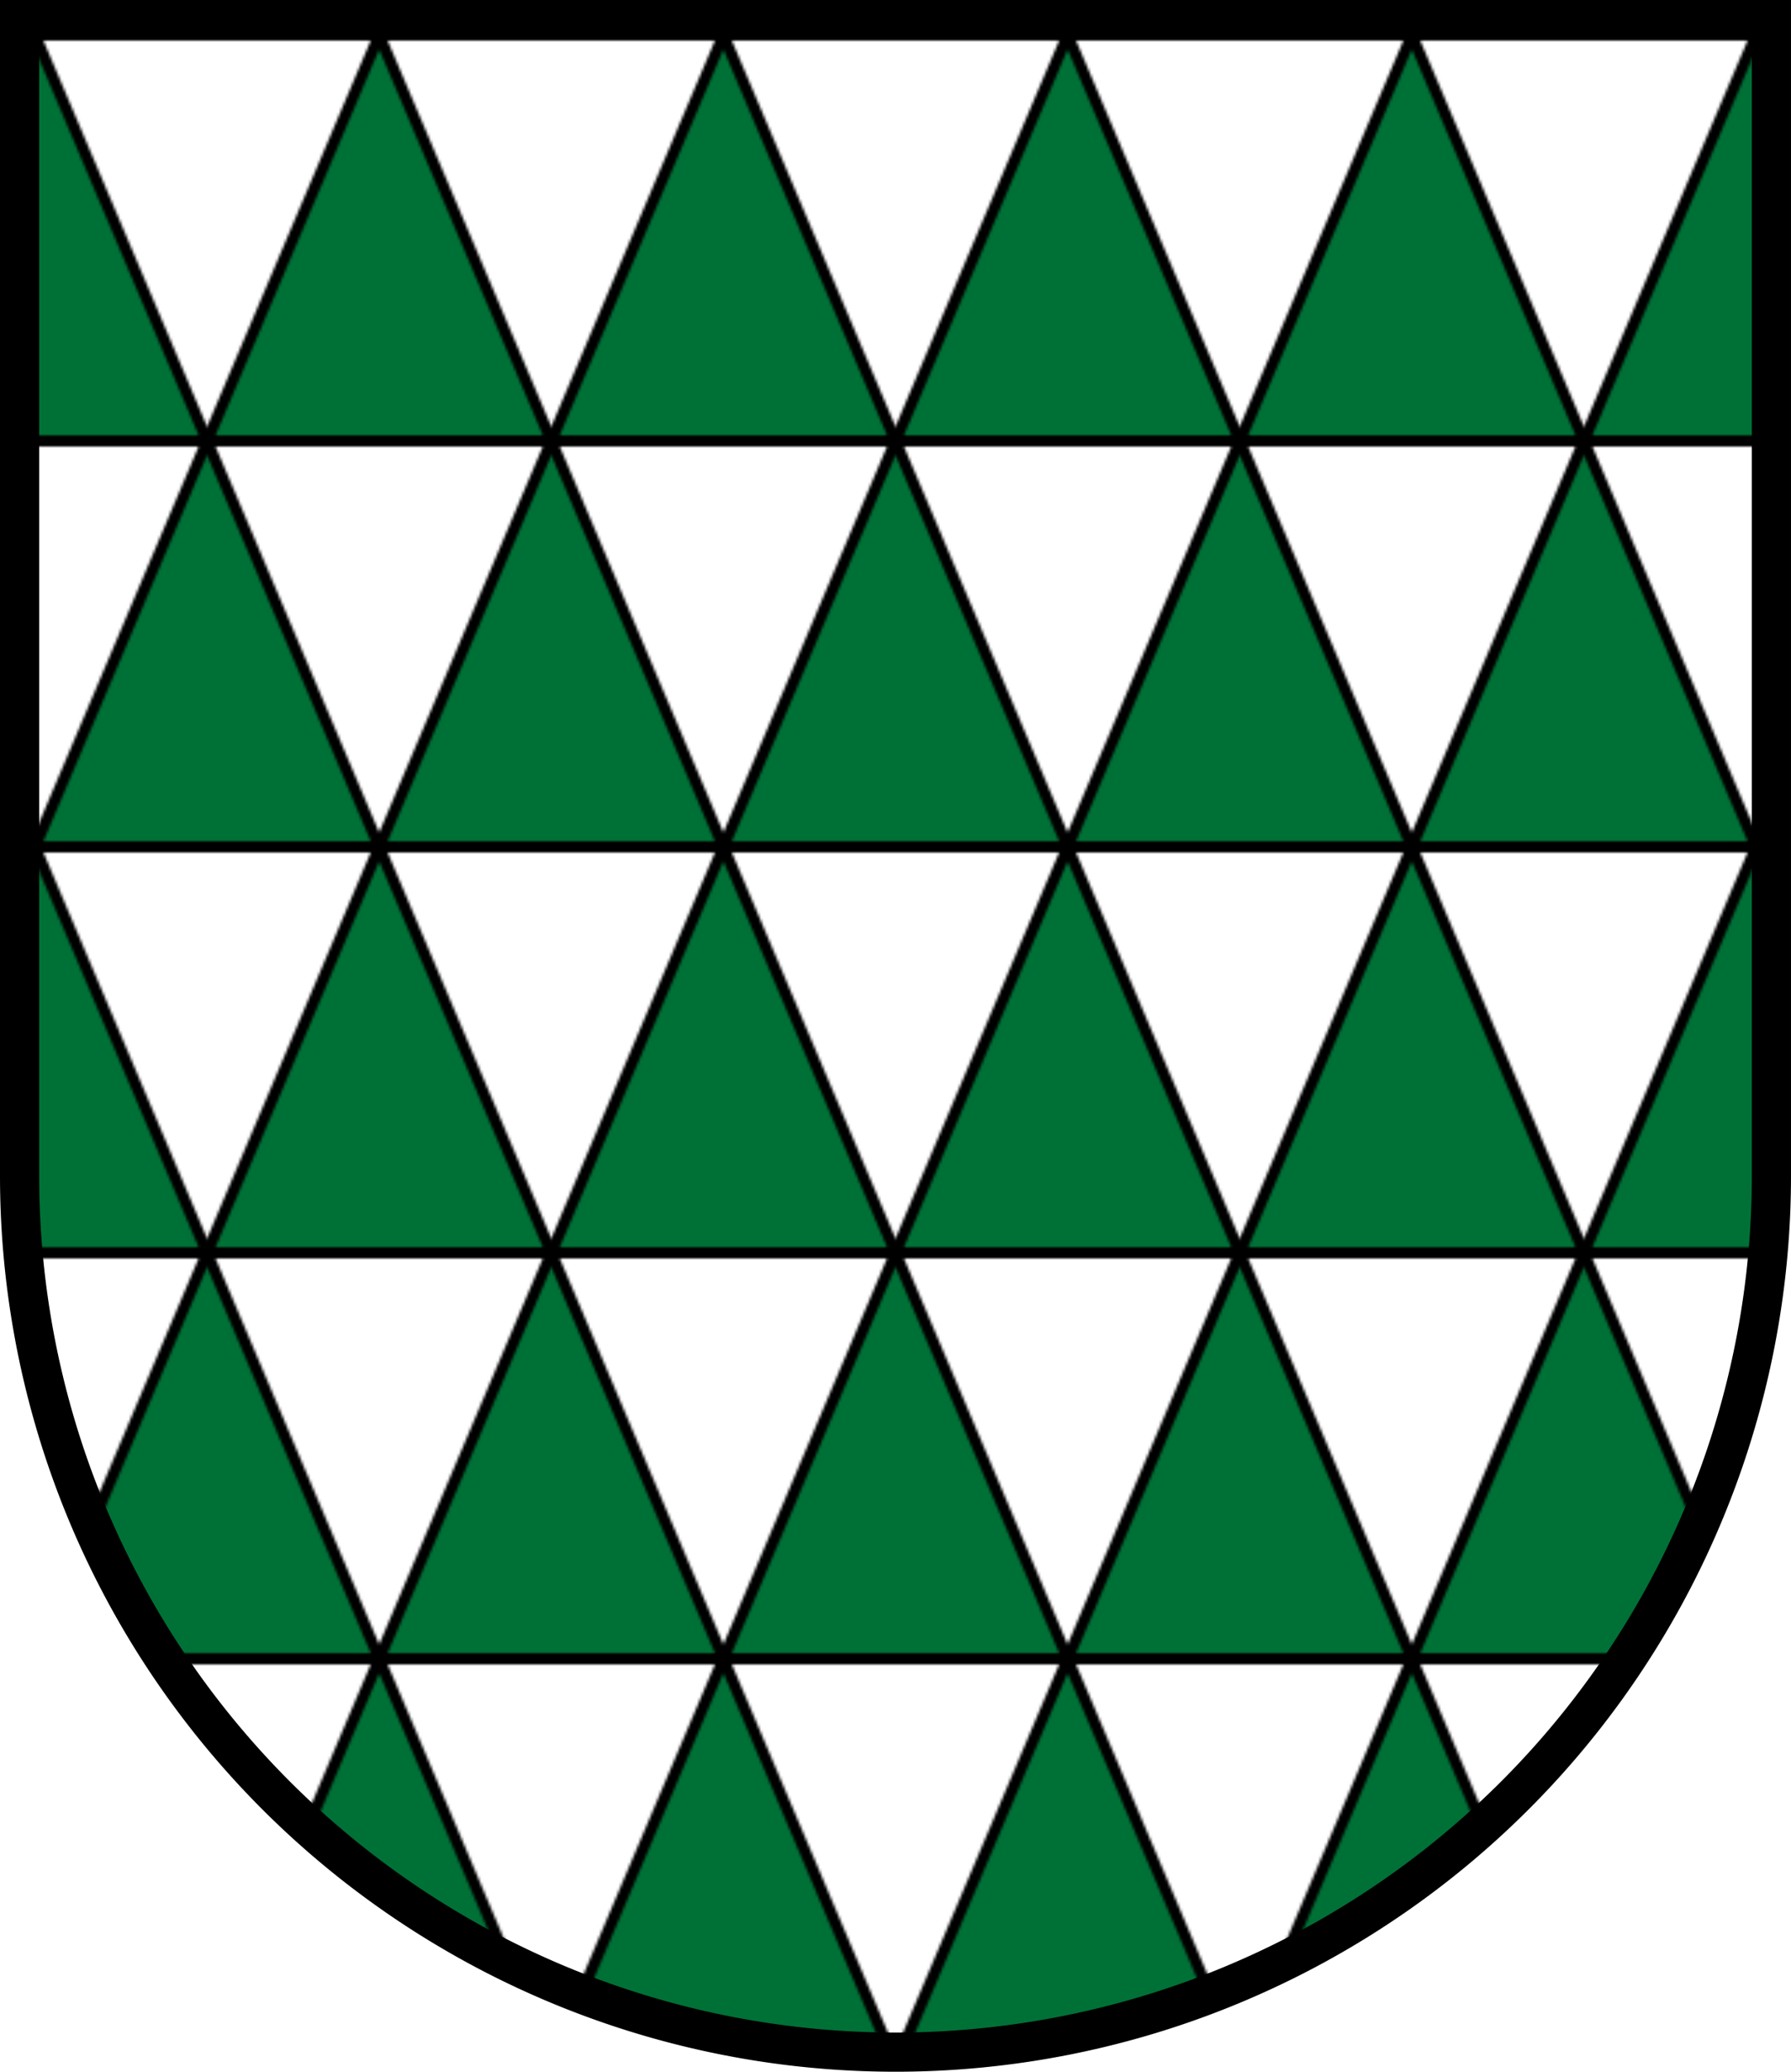
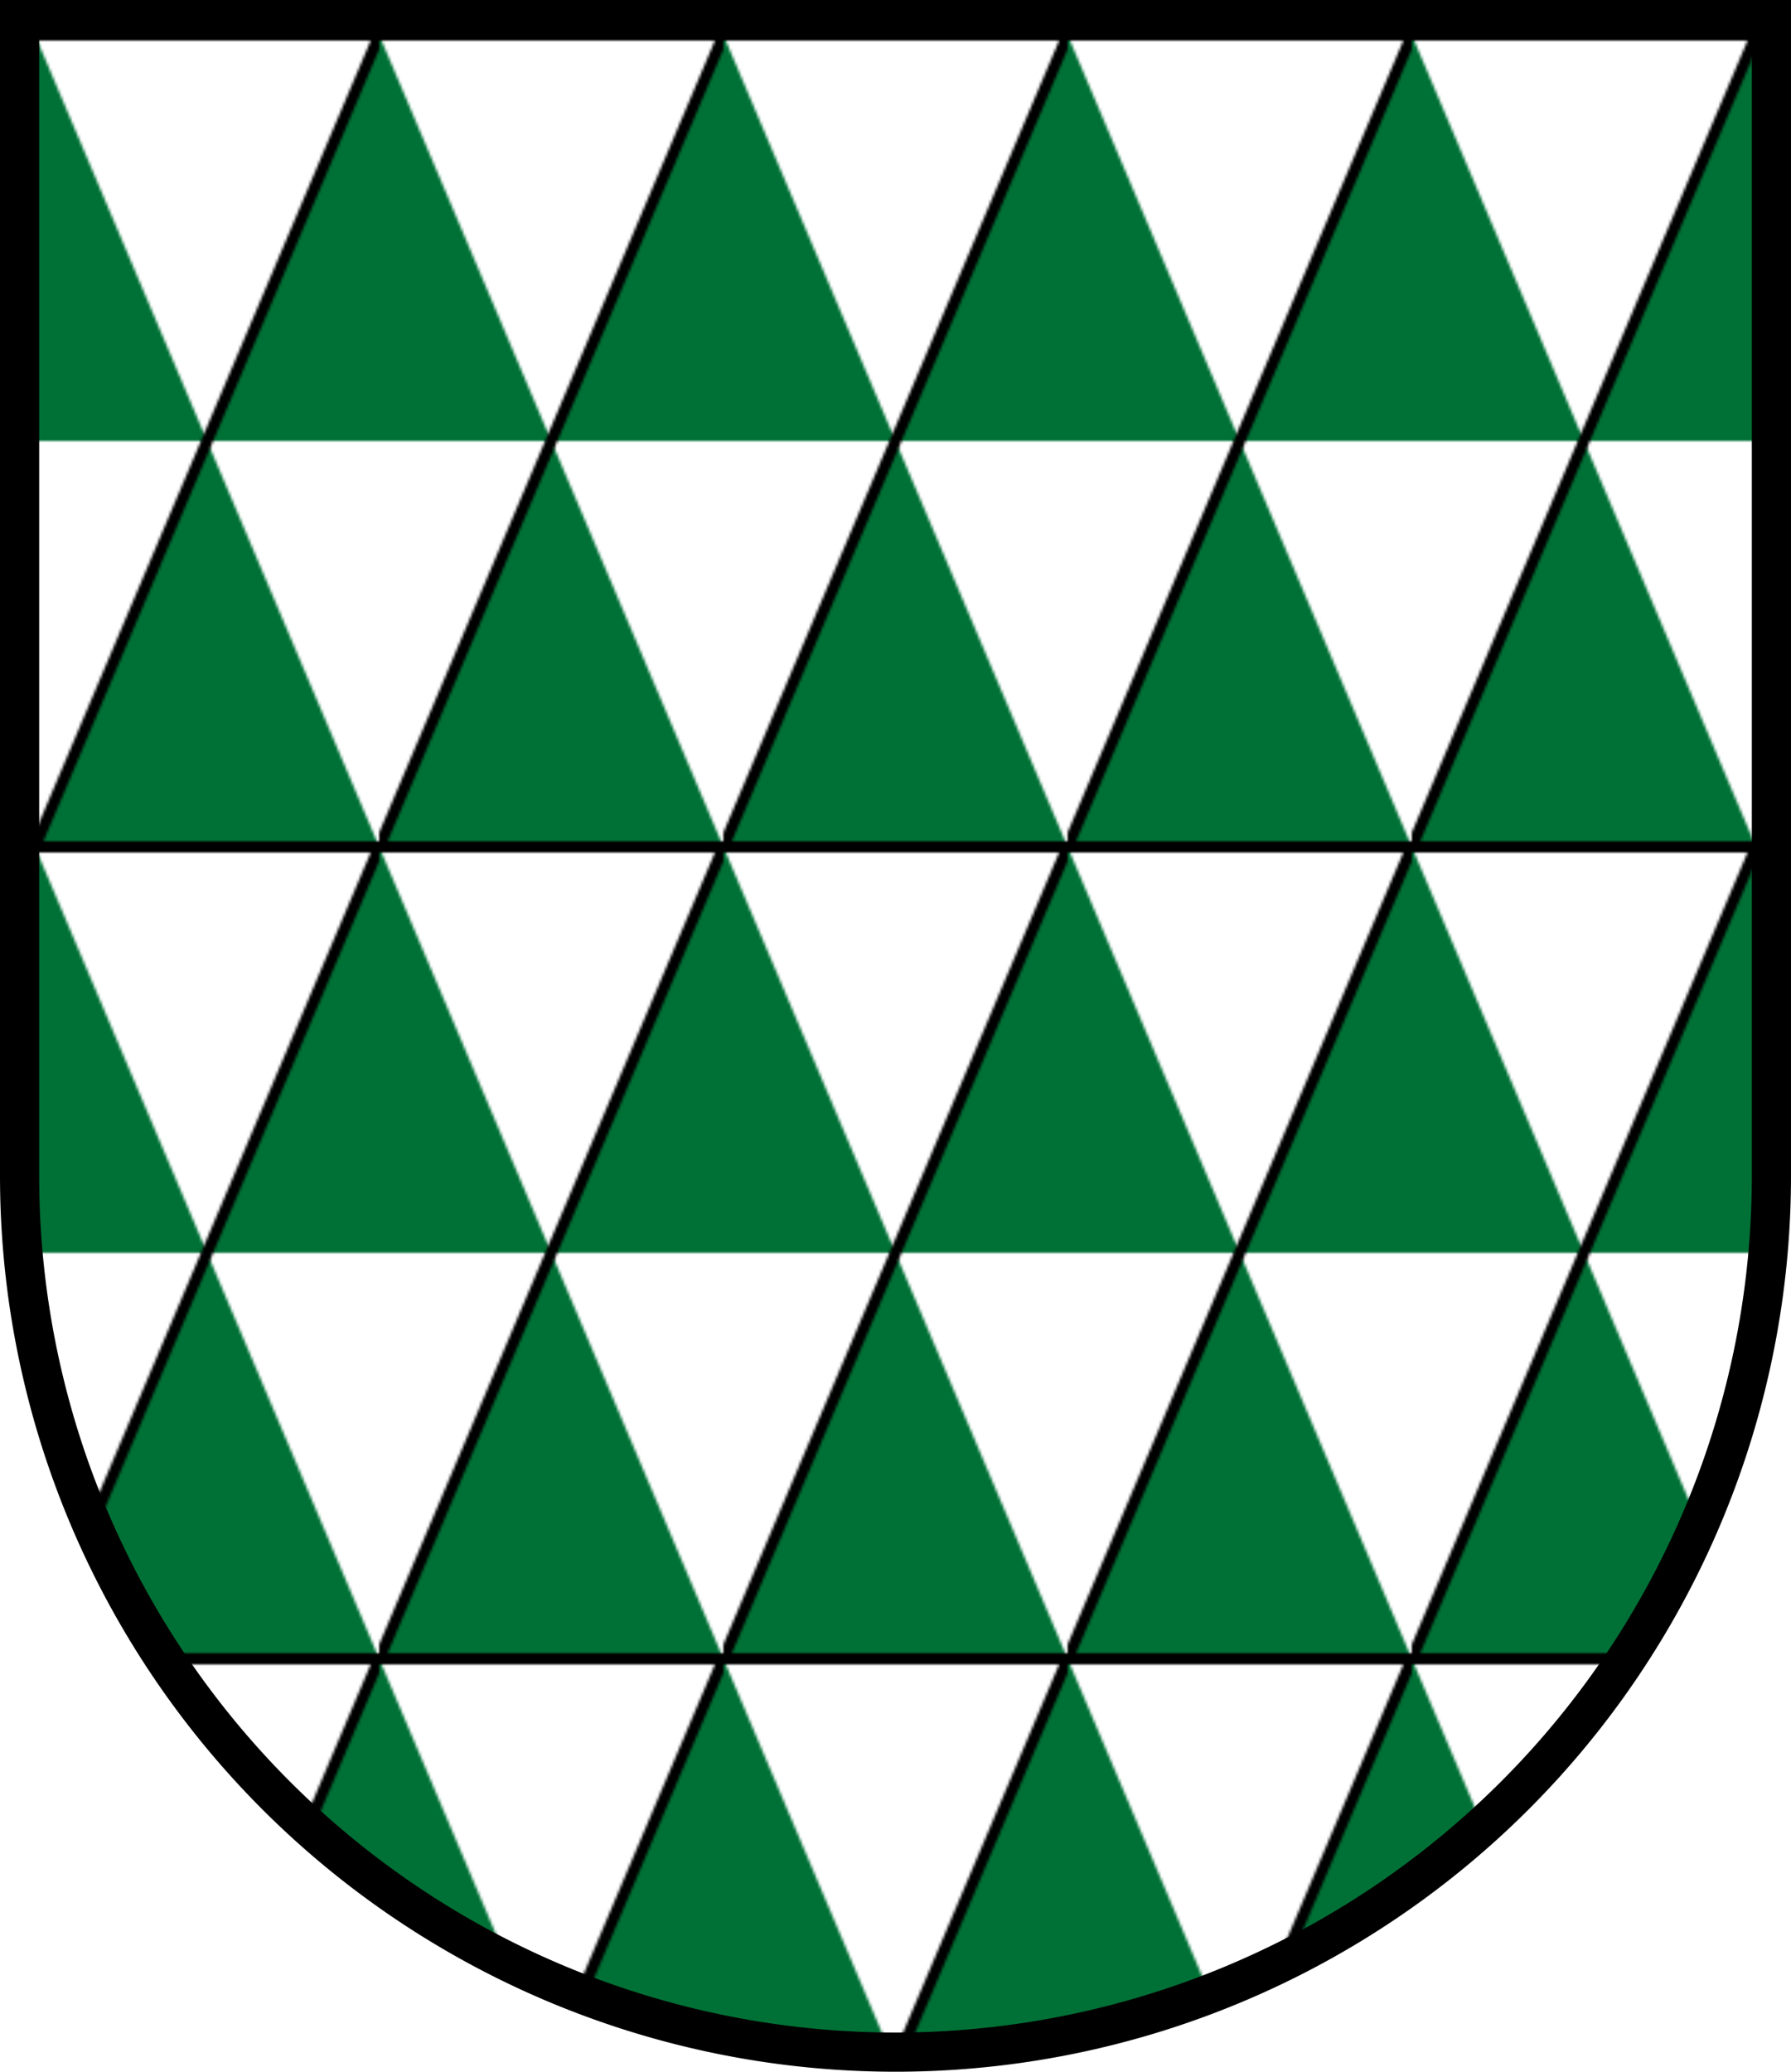
<svg xmlns="http://www.w3.org/2000/svg" version="1.1" height="740px" width="640px" id="blazono_ehrwald" viewBox="0 0 640 740">
  <desc>Wappen der Tiroler Gemeinde Ehrwald</desc>
  <defs id="difinoj">
    <pattern id="trianguloj" width="123" height="290" patternUnits="userSpaceOnUse" patternTransform="translate(12.5,12.5)">
      <rect style="stroke:none; fill: #fff;" x="0" y="0" width="123" height="290" />
      <g id="areoj" style="stroke:none; fill:#007136;">
        <path d="M   0,145 L    0,0   L 61.5,145 z" />
        <path d="M 123,145 L  123,0   L 61.5,145 z" />
        <path d="M   0,290 L 61.5,145 L  123,290 z" />
      </g>
      <g id="linioj" style="stroke:#000; stroke-width: 4.0; fill:none;">
        <path d="M 0,0   L 123,0  " />
-         <path d="M 0,145 L 123,145" />
        <path d="M 0,290 L 123,290" />
-         <path d="M 0,0   L 123,290" />
        <path d="M 0,290 L 123,0  " />
      </g>
    </pattern>
  </defs>
  <title>Blazono de Ehrwald</title>
  <g id="ĉio">
    <path id="rando" style="fill:url(#trianguloj); stroke:#000; stroke-width: 14;" d="M 7,7 L 7,420 a 313,313 0 0 0 626,0 L 633,7 z" />
  </g>
</svg>